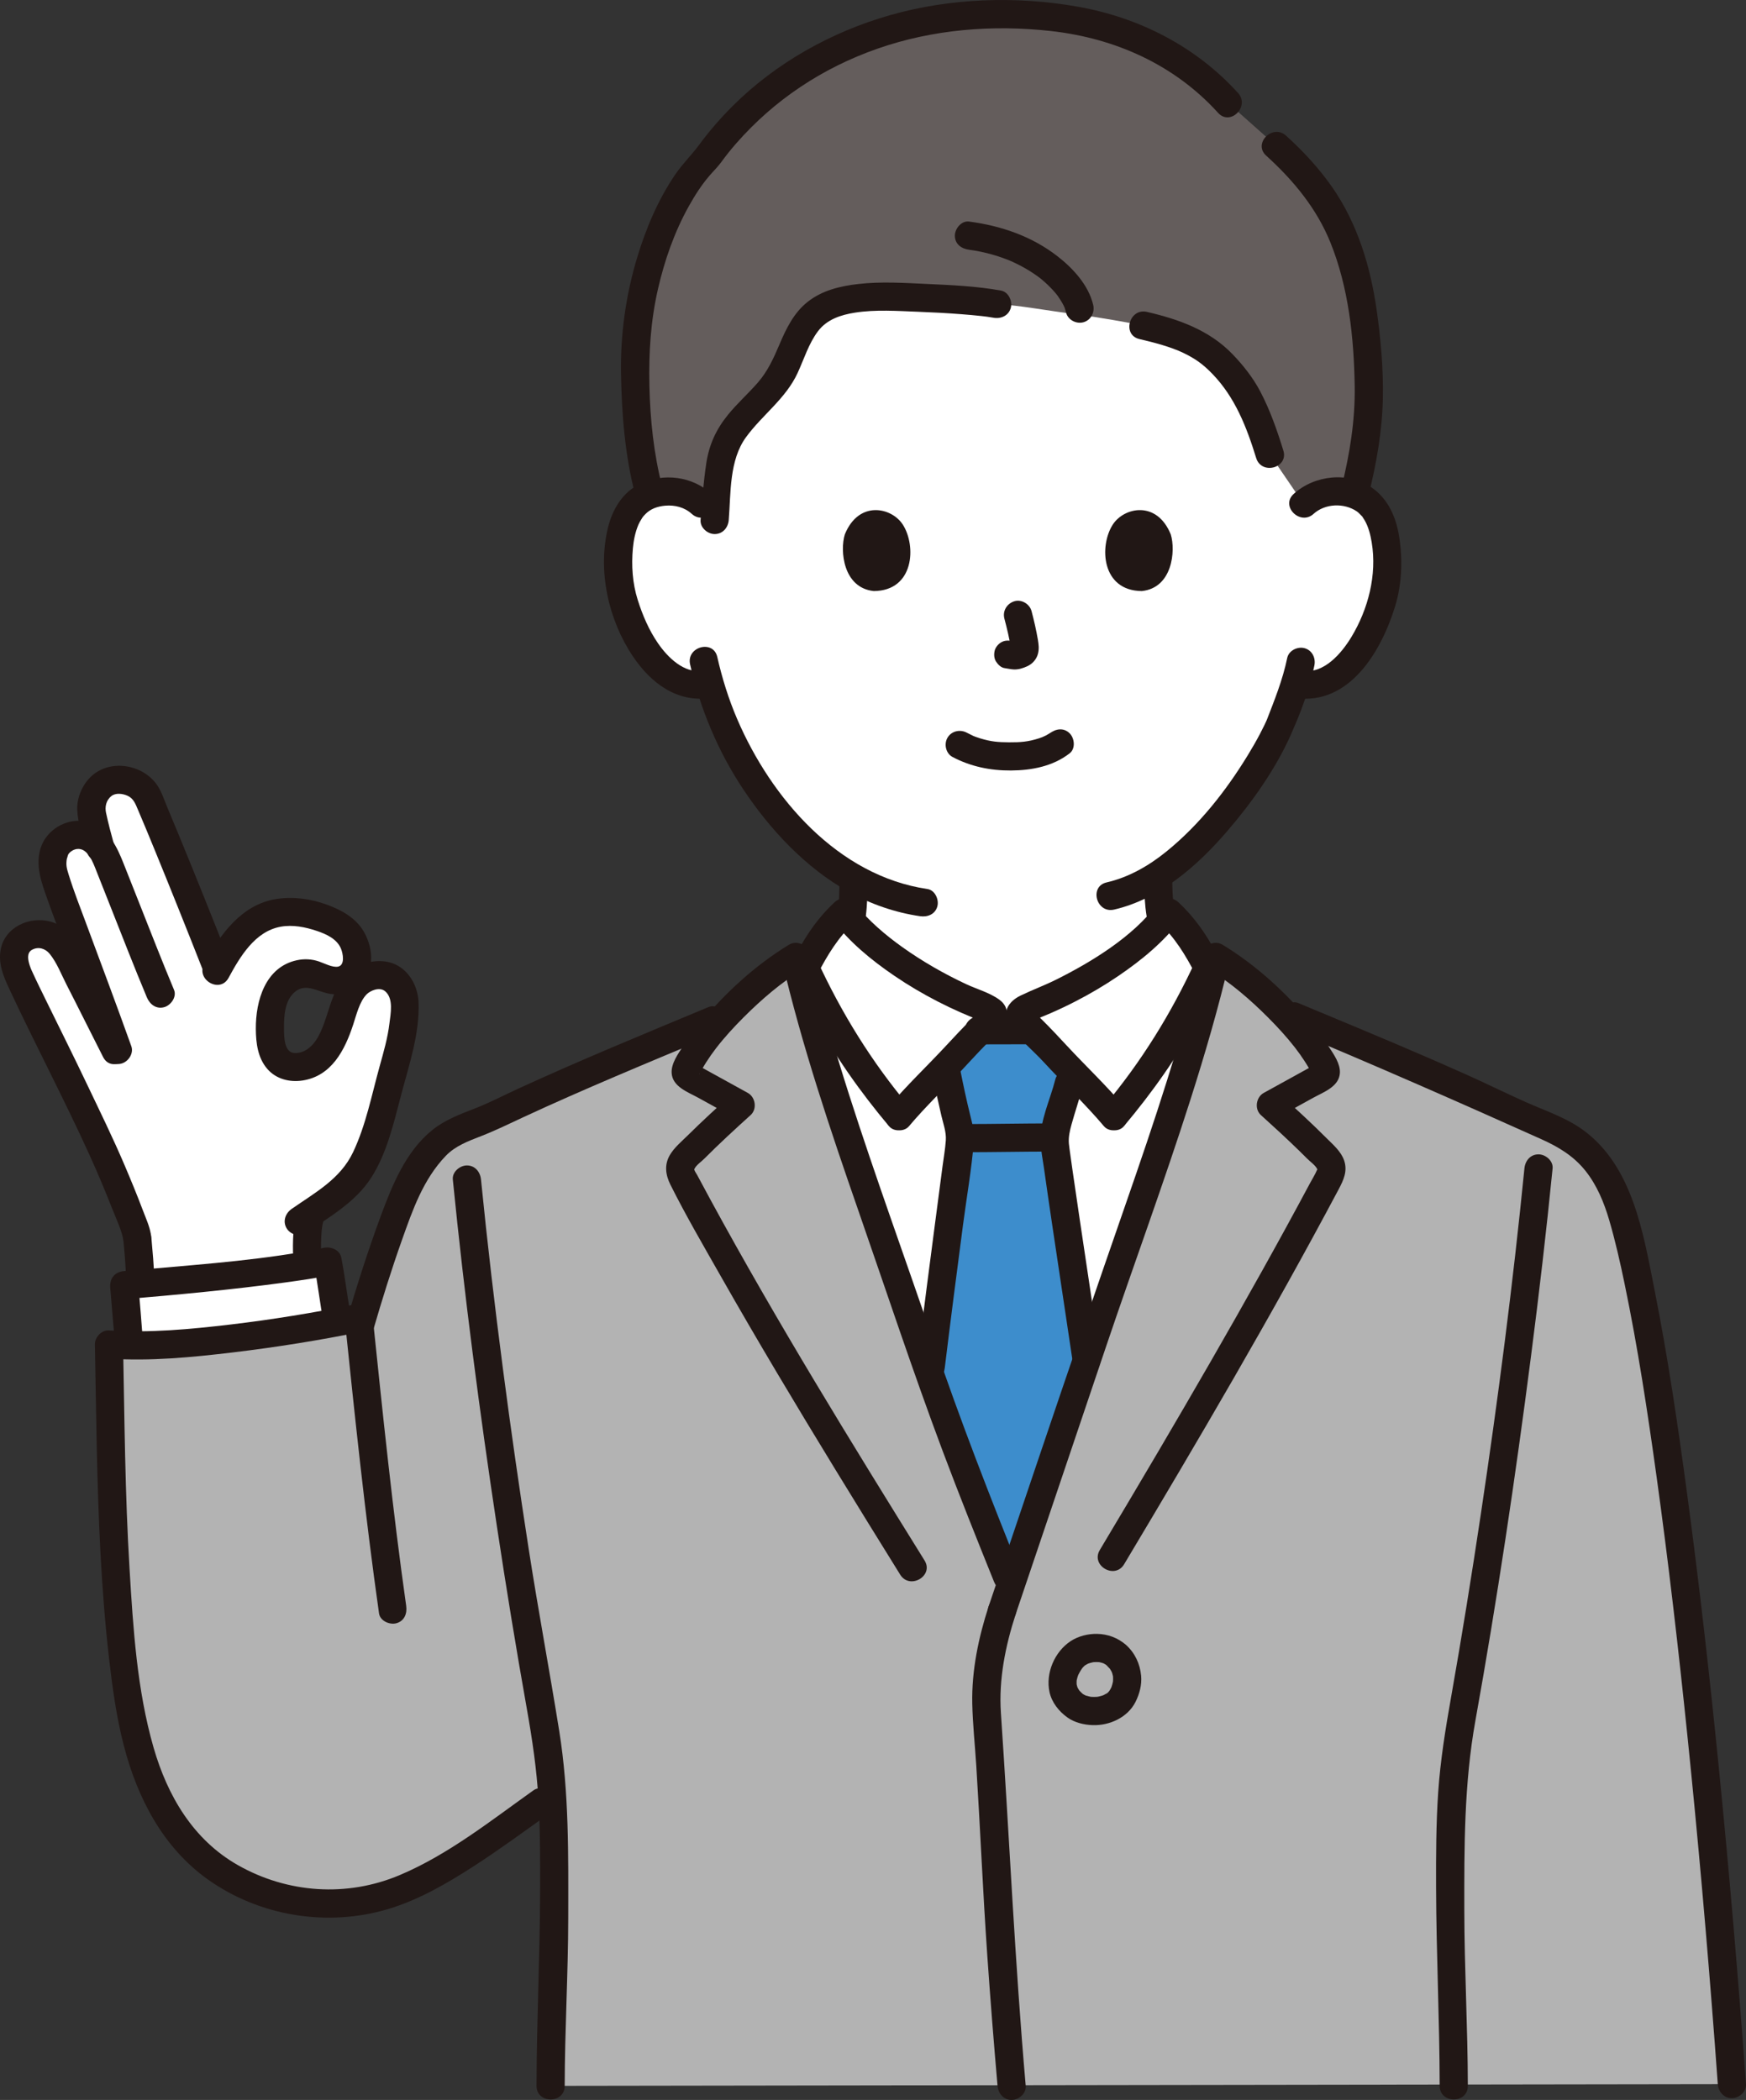
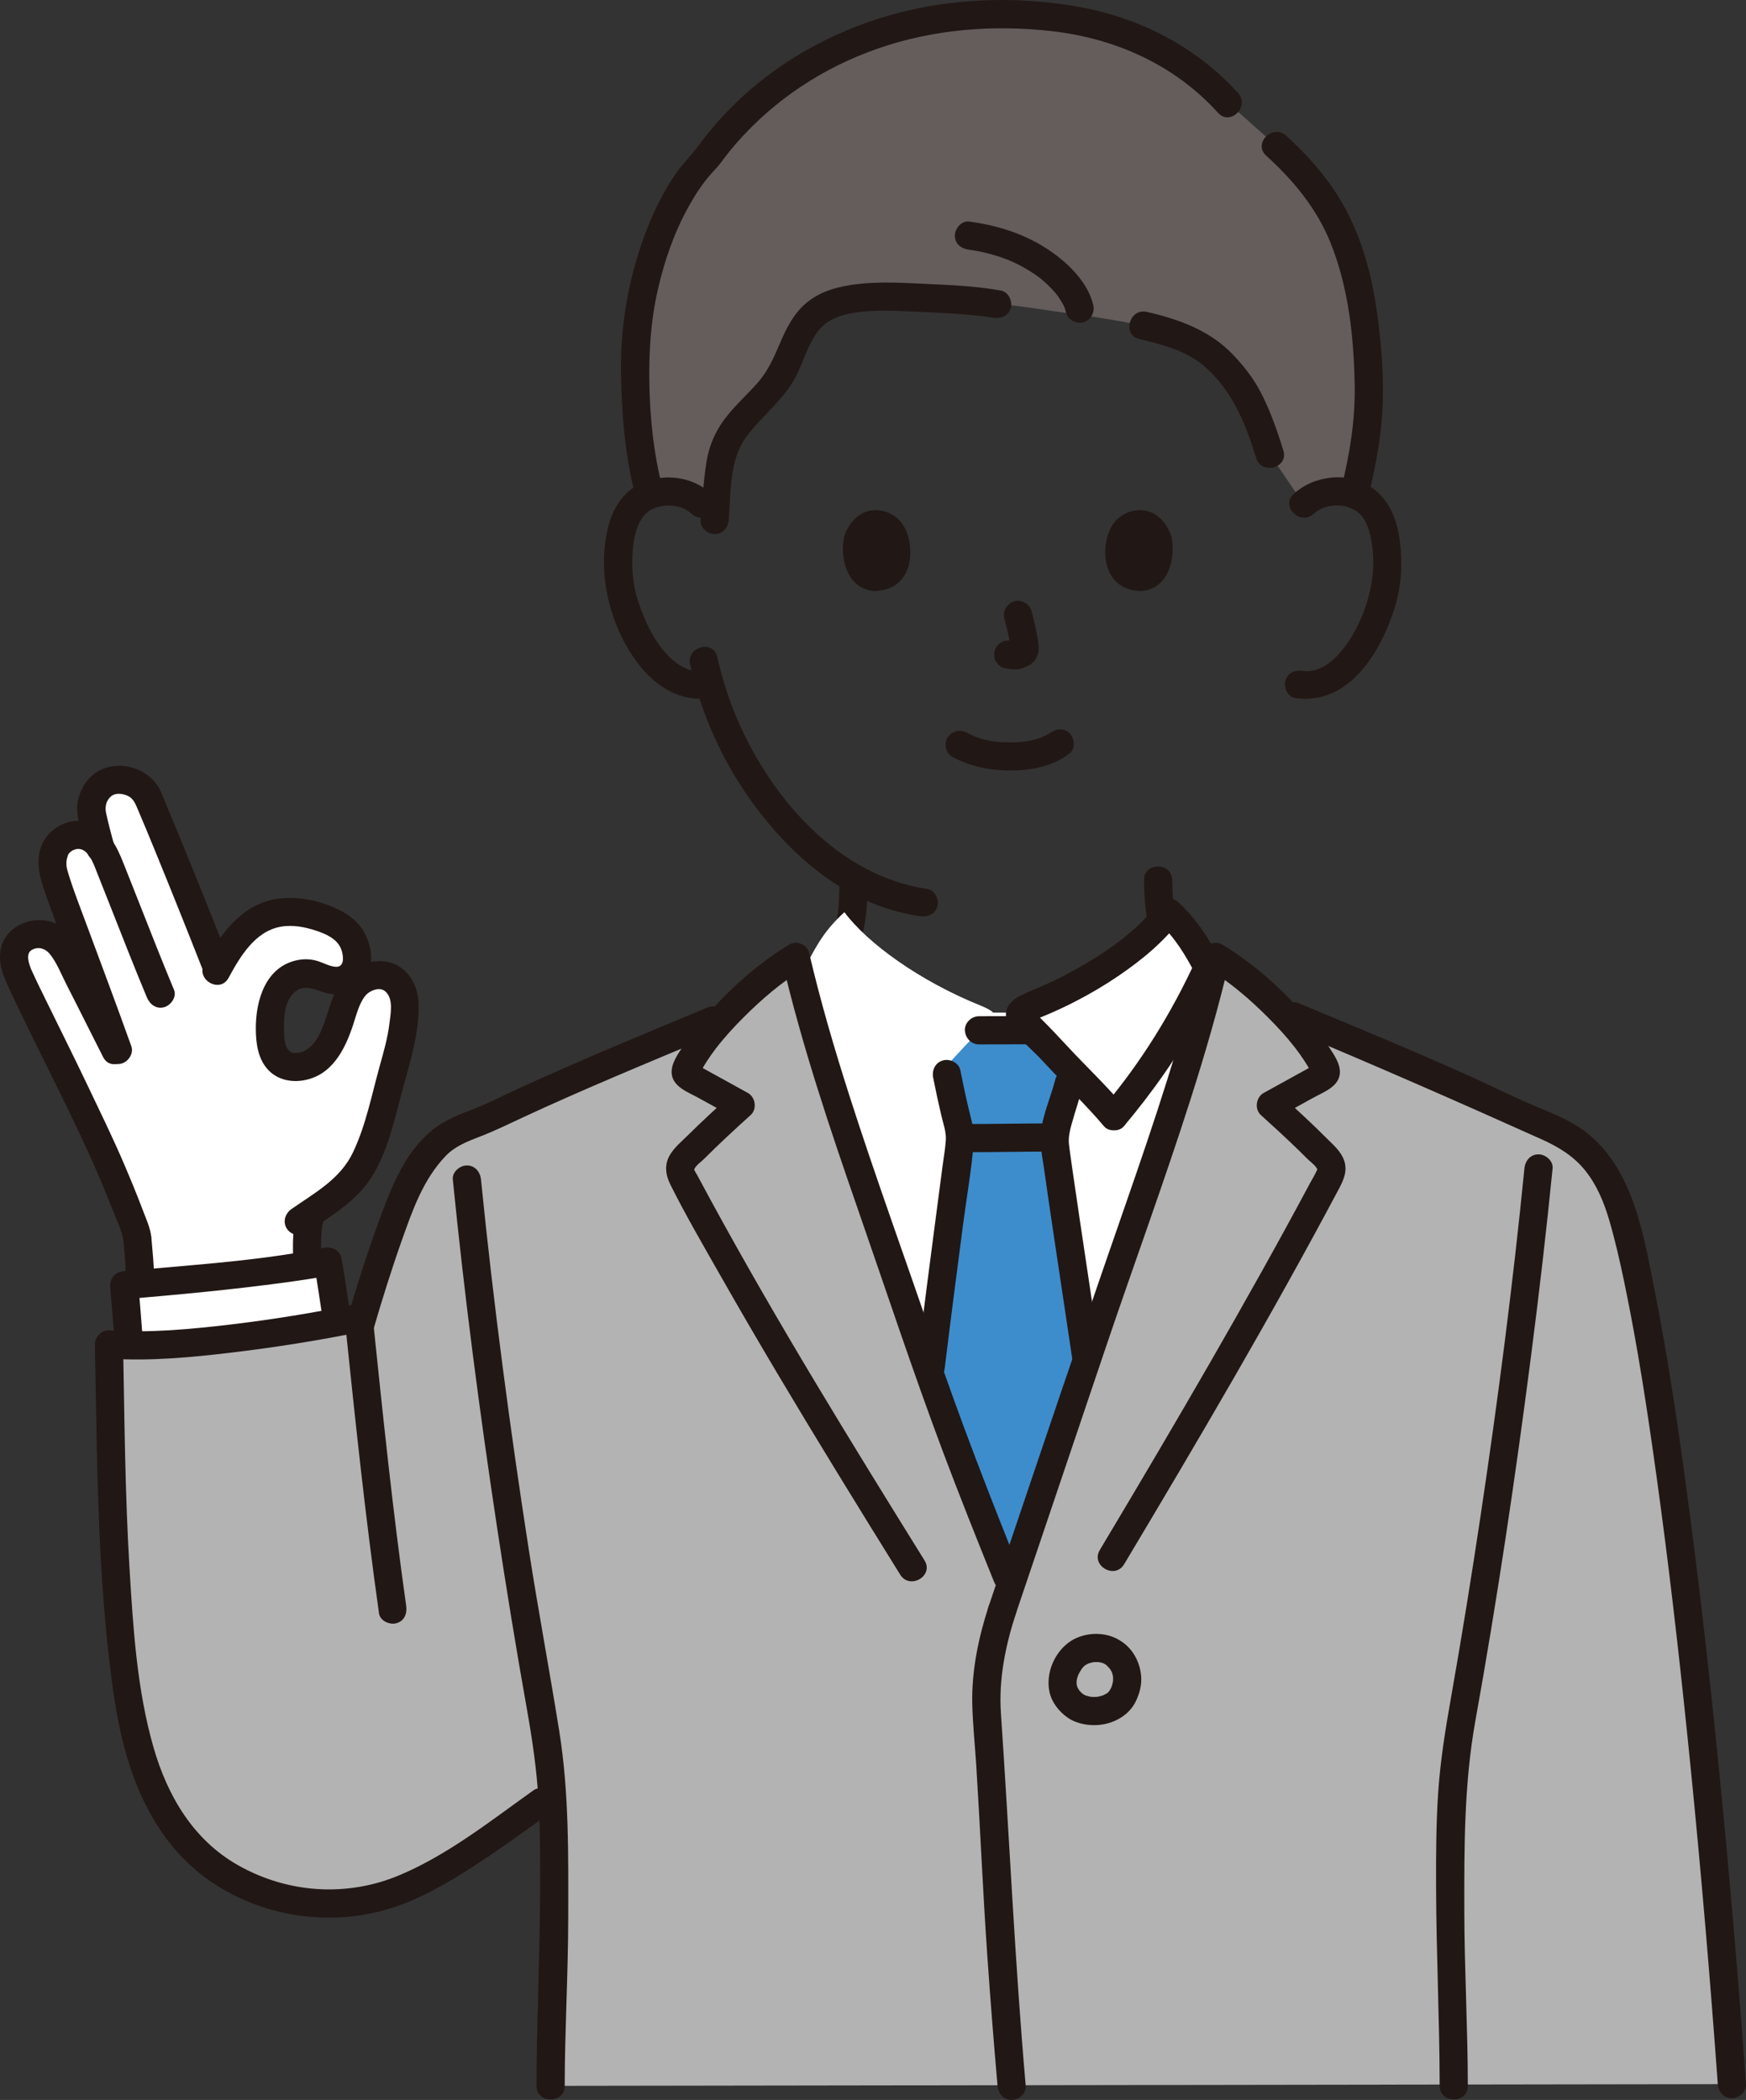
<svg xmlns="http://www.w3.org/2000/svg" id="b" width="297.451" height="357.764" viewBox="0 0 297.451 357.764">
  <rect x="0" y="0" width="297.451" height="357.764" fill="#333333" stroke="none" />
  <defs>
    <style>.e{fill:#3d8dcc;}.f{fill:#fff;}.g{fill:#211715;}.h{fill:#b3b3b3;}.i{fill:#645d5c;}</style>
  </defs>
  <g id="c">
    <g id="d">
-       <path class="f" d="M216.178,174.122c-.96-.42-14.9-8.46-17.48-14.85-1.189-2.946-1.39-6.653-1.405-10.22,10.952-7.167,19.385-21.801,21-26.185.592-1.232,1.56-3.771,2.344-6.362.417.07.653.11.653.11,2.471.417,5.056-.529,6.812-1.966,4.262-3.487,6.03-8.35,7.109-11.529,1.524-4.489,1.62-11.743-.65-15.68-.761-1.319-2.528-3.565-6.681-3.712-1.908-.067-4.139.53-5.794,2.121,0,0,1.411-12.341-4.782-24.298-5.819-11.235-18.352-22.13-45.076-22.13-59.333,0-52.68,46.428-52.68,46.428-1.655-1.591-3.886-2.188-5.794-2.121-4.153.146-5.92,2.393-6.681,3.712-2.27,3.937-2.174,11.192-.65,15.68,1.079,3.179,2.847,8.042,7.109,11.529,1.889,1.546,4.737,2.524,7.37,1.844,1.931,6.559,5.426,14.474,11.566,21.822,4.068,4.869,8.312,8.673,12.94,11.321.002,3.717-.15,7.65-1.408,10.755-2.59,6.39-14.34,13.31-15.3,13.73,0,0,6.664,42.656,45.108,42.656s42.372-42.656,42.372-42.656Z" />
      <path class="i" d="M226.22,35.164c-2.315-3.831-5.236-7.112-8.819-10.348l-8.188-7.278c-10.613-11.826-24.721-15.096-38.625-15.096-14.585,0-27.367,4.141-39.004,12.821-2.601,1.94-7.695,6.671-10.992,11.447-7.126,6.975-12.812,22.212-12.386,37.323.059,6.124.536,13.162,2.491,20.283.839-.324,1.847-.545,3.057-.588,1.908-.067,4.139.53,5.794,2.121,0,0,1.153.808,2.297,1.61.253-3.412.36-5.313,1.001-9.211,1.066-6.474,7.785-9.459,10.64-15.239,1.645-3.33,2.623-7.222,5.437-9.591,2.119-1.784,4.946-2.389,7.673-2.676,4.224-.445,18.511.192,23.289,1.075,4.042.227,7.96,1.035,13.725,1.768,3.127.398,8.927,1.421,11.145,1.866,8.723,2.005,12.065,4.183,16.447,10.119,1.679,2.275,3.466,6.426,5.12,11.829l5.765,8.45c1.655-1.591,3.886-2.188,5.794-2.121,1.108.039,2.047.228,2.841.508,1.899-7.559,2.71-13.244,2.416-20.203-.564-13.352-2.765-21.998-6.917-28.87Z" />
      <path class="f" d="M19.644,178.882c-2.643-5.187-5.088-10.187-7.782-15.326-.813-1.55-1.577-3.063-3.111-3.917-1.667-.928-4.361-.451-5.444.861-1.207,1.463-1.075,3.043-.486,4.847.625,1.917,8.82,17.898,11.766,24.551,3.523,6.682,8.608,19.395,8.817,21.133.139,1.627.413,3.964.456,6.702l.025.989c6.074-.529,19.895-1.798,28.549-3.204-.011-.117-.016-.184-.016-.184-.167-2-.222-6.333.436-8.181,0,0,.079-.221.21-.59,3.551-2.359,6.817-4.453,8.84-8.408,2.474-4.836,3.914-11.891,5.44-17.096,1.192-4.064,1.745-7.9,1.533-10.931-.079-1.13-.965-2.412-1.799-3.178-.678-.623-1.897-.89-2.813-.798-2.999.3-4.312,2.012-5.401,4.821-1.089,2.81-1.652,5.911-3.513,8.281s-5.732,3.575-7.858,1.44c-1.251-1.256-1.463-3.189-1.501-4.961-.052-2.412.122-4.941,1.366-7.009,1.244-2.068,3.845-3.493,6.12-2.686,1.321.469,2.426.872,3.82,1.024,2.143.233,3.849-2.211,3.54-4.344s-1.265-3.86-3.099-4.994c-2.521-1.559-6.307-2.565-9.25-2.333-2.591.204-4.762,1.172-6.625,3-2.068,2.029-3.462,4.186-4.82,6.672-3.799-9.696-9.58-24.019-11.93-29.386-.96-2.18-3.96-3.31-6.33-2.62-2.11.61-3.55,3.35-3.17,5.38.24,1.25.78,3.48,1.47,5.98-1.222-1.682-3.004-2.77-5.345-1.86-3.5,1.361-2.935,5.344-2.319,7.194,1.861,5.597,5.962,16.172,6.917,18.722l3.726,10.409h-.417Z" />
      <path class="g" d="M21.004,211.032c.192,2.233.418,4.458.456,6.702.021,1.255,1.089,2.459,2.4,2.4,1.282-.057,2.423-1.055,2.4-2.4-.038-2.243-.263-4.468-.456-6.702-.056-.647-.23-1.224-.703-1.697-.416-.416-1.099-.73-1.697-.703-.621.028-1.264.232-1.697.703-.409.446-.757,1.07-.703,1.697h0Z" />
      <path class="g" d="M50.539,206.516c-.259.75-.348,1.554-.445,2.337-.094.755-.141,1.515-.166,2.276-.045,1.4-.024,2.809.09,4.205.053.646.232,1.226.703,1.697.416.416,1.099.73,1.697.703,1.213-.054,2.509-1.06,2.4-2.4-.178-2.191-.194-4.452.096-6.634l-.086.638c.073-.523.167-1.046.34-1.547.411-1.188-.468-2.677-1.676-2.952-1.336-.304-2.513.404-2.952,1.676h0Z" />
      <path class="g" d="M19.396,143.778c-.483-1.763-.954-3.534-1.335-5.322-.204-.958-.015-2.094.92-2.834.733-.579,1.901-.425,2.73-.058,1.043.462,1.361,1.39,1.782,2.37.941,2.192,1.994,4.753,3.003,7.216,1.294,3.16,2.574,6.326,3.845,9.496,1.442,3.594,2.872,7.193,4.287,10.798.473,1.206,1.608,2.046,2.952,1.676,1.15-.316,2.152-1.739,1.676-2.952-2.912-7.423-5.878-14.827-8.915-22.2-.609-1.478-1.222-2.955-1.843-4.428-.537-1.273-.984-2.74-1.788-3.873-2.422-3.414-7.78-4.357-11.003-1.548-1.618,1.41-2.639,3.724-2.546,5.872.101,2.351.99,4.814,1.607,7.064.816,2.975,5.448,1.712,4.629-1.276h0Z" />
      <path class="g" d="M29.648,168.641c-2.066-4.936-4.004-9.926-5.974-14.901-.874-2.206-1.745-4.413-2.62-6.619-1.1-2.773-2.421-5.63-5.368-6.827-3.607-1.466-7.885.791-8.859,4.519-.751,2.871.263,5.609,1.21,8.284,1.903,5.373,4.017,10.665,5.983,16.015,1.271,3.459,2.484,6.94,3.726,10.409.437,1.22,1.635,2.038,2.952,1.676,1.179-.324,2.115-1.726,1.676-2.952-2.522-7.045-5.145-14.04-7.752-21.054-1.005-2.704-2.068-5.41-2.92-8.168-.34-1.101-.499-1.621-.304-2.79-.051.308.141-.435.174-.526.031-.084.06-.158.132-.254.278-.367.82-.736,1.411-.809,1.853-.23,2.754,2.35,3.31,3.753.803,2.023,1.602,4.048,2.403,6.072,2.041,5.157,4.049,10.331,6.191,15.448.5,1.195,1.588,2.051,2.952,1.676,1.127-.31,2.18-1.749,1.676-2.952h0Z" />
      <path class="g" d="M21.716,177.671c-2.019-3.966-3.991-7.955-6.018-11.917-1.626-3.178-3.224-7.677-7.058-8.732-3.596-.99-7.833.912-8.532,4.795-.426,2.368.473,4.514,1.447,6.602,4.408,9.454,9.297,18.684,13.617,28.179,1.391,3.057,2.699,6.152,3.924,9.28.716,1.828,1.712,3.828,1.993,5.792.184,1.284,1.816,1.988,2.952,1.676,1.38-.379,1.86-1.664,1.676-2.952-.205-1.433-.88-2.874-1.387-4.217-.982-2.601-2.043-5.171-3.134-7.728-1.984-4.653-4.216-9.191-6.39-13.757-2.246-4.716-4.583-9.388-6.88-14.078-.848-1.731-1.705-3.459-2.503-5.214-.108-.239-.209-.481-.319-.719.305.662.067.145-.031-.162-.29-.905-.588-2.174.383-2.703,1.09-.594,2.272-.217,3.014.697,1.221,1.503,1.986,3.528,2.864,5.24,2.104,4.101,4.144,8.234,6.235,12.342,1.402,2.754,5.544.327,4.145-2.423h0Z" />
      <path class="g" d="M52.103,210.11c4.042-2.822,8.456-5.259,11.175-9.527,2.681-4.207,3.843-9.441,5.103-14.206,1.345-5.087,3.094-10.202,2.93-15.534-.077-2.484-1.313-5.06-3.546-6.327-2.147-1.218-5.03-.91-7.122.275-4.306,2.441-4.294,8-6.469,11.893-.826,1.478-2.281,2.854-4.063,2.713-1.686-.134-1.716-2.642-1.728-4.091-.018-2.136.089-4.846,1.874-6.333,1.877-1.564,3.881.012,5.946.344,2.675.429,5.138-.644,6.356-3.162,1.105-2.284.75-4.853-.379-7.064-1.328-2.601-3.9-4.024-6.546-4.986-2.72-.989-5.684-1.386-8.551-.945-5.933.913-9.621,6.1-12.294,11.019-1.476,2.715,2.667,5.14,4.145,2.423,1.961-3.608,4.484-7.917,8.869-8.718,2.062-.376,4.222.054,6.179.717,1.597.541,3.387,1.338,4.092,2.983.368.857.725,2.834-.461,3.094-.95.208-2.406-.582-3.283-.877-1.232-.414-2.483-.481-3.755-.207-5.379,1.156-7.03,6.912-6.992,11.713.019,2.404.326,4.921,1.958,6.806,1.495,1.726,3.79,2.306,5.987,1.973,4.981-.756,7.229-5.211,8.645-9.539.552-1.687,1.076-3.893,2.271-5.128.646-.668,2.241-1.346,3.186-.526,1.45,1.258.913,3.807.713,5.472-.299,2.492-1,4.894-1.67,7.304-1.356,4.878-2.337,10.019-4.519,14.618s-6.467,6.88-10.474,9.678c-1.061.741-1.553,2.101-.861,3.284.614,1.051,2.216,1.607,3.284.861h0Z" />
      <path class="g" d="M194.898,149.942c.074,4.05.302,8.588,2.553,12.102,1.593,2.487,3.808,4.557,6.077,6.416,2.332,1.91,4.791,3.667,7.327,5.294,1.323.849,2.676,1.787,4.111,2.44,1.179.537,2.583.337,3.284-.861.603-1.031.324-2.744-.861-3.284-1.294-.589-2.515-1.427-3.711-2.185-2.162-1.371-4.339-2.858-6.292-4.423-1.146-.918-2.26-1.879-3.306-2.91-.829-.817-1.734-1.815-2.219-2.514-.347-.5-.66-1.022-.922-1.572.262.549-.189-.52-.203-.564-.176-.52-.319-1.051-.442-1.586-.477-2.082-.556-4.226-.595-6.354-.056-3.085-4.856-3.095-4.8,0h0Z" />
      <path class="g" d="M129.91,176.195c1.391-.635,2.696-1.571,3.958-2.421,2.364-1.591,4.662-3.319,6.77-5.239,2.025-1.844,4.051-3.98,5.235-6.48,1.767-3.729,1.916-8.028,1.935-12.083.015-3.089-4.785-3.093-4.8,0-.009,1.915-.031,3.853-.29,5.754-.205,1.508-.689,3.362-1.217,4.36-1.125,2.126-2.869,3.835-4.721,5.471-1.81,1.598-3.731,3.013-5.752,4.35-1.134.75-2.3,1.575-3.542,2.142-1.179.539-1.468,2.245-.861,3.284.708,1.211,2.1,1.402,3.284.861h0Z" />
      <path class="h" d="M75.964,318.059c-2.956,1.751-5.898,3.266-8.603,4.246-8.813,3.194-19.047,2.942-28.853-2.945-11.455-6.877-15.334-19.88-17.076-33.126-2.507-19.066-2.508-38.762-2.865-57.175,11.433.801,30.995-2.12,43.153-4.644,1.727-5.867,3.692-12.043,6.491-19.348,1.45-3.78,3.27-6.89,6.04-9.85,2.59-2.78,6.61-3.56,10.03-5.22,11.13-5.37,25.67-11.36,37.08-16.12,0,0,.896-.374,2.415-1.008,3.745-3.947,8.167-7.621,11.773-9.801,4.982,21.36,13.834,44.417,20.852,65.197,5.329,15.783,9.482,26.261,15.761,41.831,4.709-13.943,9.417-27.887,14.126-41.831,7.017-20.78,15.869-43.837,20.852-65.197,3.429,2.073,7.596,5.498,11.217,9.224l2.175.907c11.408,4.759,25.941,10.746,37.072,16.123,3.424,1.654,8.344,3.223,11.314,5.598,2.963,2.37,5.63,5.926,7.407,11.852,6.181,20.605,13.833,80.741,18.722,148.296l-201.244.297c.01-11.29.6-18.64.6-28.59,0-7.379.126-14.152-.328-21.093l-1.965,1.397c-4.237,3.011-10.219,7.472-16.145,10.982Z" />
      <path class="f" d="M22.035,228.984c-.392-3.271-.76-9.047-.915-10.026,2.765-.235,25.303-2.101,34.71-4.058.408,2.063,1.085,7.046,1.592,9.757" />
      <path class="g" d="M63.576,226.624c1.504-5.175,3.109-10.318,4.912-15.397,1.818-5.121,3.618-10.314,7.461-14.313,1.62-1.686,3.829-2.509,5.966-3.338,2.458-.954,4.811-2.109,7.199-3.221,5.166-2.404,10.39-4.685,15.63-6.923,5.737-2.451,11.499-4.839,17.257-7.241,1.195-.499,2.051-1.589,1.676-2.952-.31-1.128-1.748-2.178-2.952-1.676-10.889,4.542-21.81,9.025-32.531,13.953-2.393,1.1-4.741,2.333-7.194,3.292-2.572,1.005-5.16,1.951-7.336,3.7-4.506,3.624-6.841,9.372-8.782,14.625-2.215,5.994-4.149,12.081-5.933,18.217-.864,2.972,3.767,4.241,4.629,1.276h0Z" />
      <path class="f" d="M173.982,172.309c-.099.077-.169.147-.201.207h-4.637c-.152-.283-1.161-.802-2.054-1.161-10.565-4.25-19.38-10.731-23.24-15.921-3.808,3.501-5.018,6.209-7.495,10.953,5.086,20.413,13.392,42.17,20.047,61.879,5.33,15.783,9.482,26.262,15.761,41.831,4.709-13.944,9.417-27.887,14.126-41.831,6.688-19.806,15.043-41.681,20.123-62.182-2.372-4.557-3.61-7.224-7.337-10.649-3.861,5.19-12.675,11.671-23.24,15.921-.704.283-1.481.667-1.852.955Z" />
      <path class="f" d="M189.769,190.178c7.111-8.444,11.556-15.667,16-25.333-1.985-3.828-3.319-6.308-6.695-9.412-3.861,5.19-12.675,11.671-23.24,15.921-.893.359-1.902.879-2.054,1.161-.253.471.239.885.471,1.255.363.581,2.148,2.074,5.185,5.407,3.446,3.782,7.481,7.593,10.333,11Z" />
      <path class="f" d="M153.154,190.178c-7.111-8.444-11.556-15.667-16-25.333,1.985-3.828,3.319-6.308,6.695-9.412,3.861,5.19,12.675,11.671,23.24,15.921.893.359,1.902.879,2.054,1.161.253.471-.239.885-.471,1.255-.363.581-2.148,2.074-5.185,5.407-3.446,3.782-7.481,7.593-10.333,11Z" />
      <path class="e" d="M174.411,175.511c-2.608.009-4.777.014-7.413.016-.864.856-2.041,2.038-3.51,3.652-.787.864-1.605,1.729-2.432,2.591.582,3.019.99,4.927,1.632,7.674.104.483.224.949.345,1.432.259,1.035.518,2.105.518,3.175,0,.616-3.02,22.656-5.133,40.092,4.423,12.7,8.279,22.397,13.746,35.954,4.319-12.789,8.638-25.579,12.957-38.369-2.658-17.775-5.471-36.349-5.454-37.332.035-1.915.638-3.796,1.242-5.625.744-2.285,1.201-4.284,1.688-6.248-1.074-1.11-2.142-2.228-3.159-3.344-1.482-1.626-2.665-2.814-3.531-3.672-.517.002-1.013.003-1.494.005Z" />
      <path class="g" d="M164.283,196.303c4.969-.002,9.938-.11,14.908-.112,1.255,0,2.458-1.104,2.4-2.4s-1.055-2.401-2.4-2.4c-4.969.002-9.938.11-14.908.112-1.255,0-2.458,1.104-2.4,2.4s1.055,2.401,2.4,2.4h0Z" />
      <path class="g" d="M158.975,183.611c.429,2.165.895,4.321,1.398,6.47.316,1.353.854,2.779.759,4.184-.101,1.483-.371,2.972-.563,4.444-.886,6.783-1.786,13.564-2.659,20.349-.601,4.668-1.191,9.337-1.762,14.009-.157,1.289,1.216,2.4,2.4,2.4,1.428,0,2.242-1.107,2.4-2.4.991-8.115,2.041-16.223,3.104-24.329.624-4.764,1.471-9.554,1.866-14.344.122-1.475-.279-2.975-.631-4.396-.629-2.538-1.174-5.098-1.683-7.663-.252-1.272-1.768-2.002-2.952-1.676-1.327.365-1.929,1.677-1.676,2.952h0Z" />
      <path class="g" d="M175.621,173.112c-2.947.005-5.894.013-8.841.019-1.255.002-2.458,1.102-2.4,2.4s1.055,2.402,2.4,2.4c2.947-.005,5.894-.013,8.841-.019,1.255-.002,2.458-1.102,2.4-2.4s-1.055-2.402-2.4-2.4h0Z" />
      <path class="g" d="M187.431,231.077c-1.159-7.749-2.326-15.497-3.476-23.248-.427-2.881-.853-5.762-1.267-8.645-.147-1.027-.292-2.055-.433-3.083-.025-.185.056.441-.007-.052-.019-.149-.039-.297-.058-.445-.033-.261-.072-.523-.094-.785-.092-1.116.162-2.205.459-3.278.583-2.108,1.303-4.167,1.838-6.29.755-2.996-3.873-4.275-4.629-1.276-.852,3.385-2.635,6.99-2.497,10.536.058,1.481.37,2.979.577,4.443.901,6.405,1.873,12.801,2.83,19.198.709,4.734,1.419,9.468,2.127,14.202.192,1.283,1.81,1.99,2.952,1.676,1.374-.377,1.869-1.665,1.676-2.952h0Z" />
      <path class="g" d="M168.418,273.696c-1.72,5.277-2.897,10.933-2.782,16.503.073,3.536.459,7.083.683,10.612.682,10.781,1.126,21.572,1.877,32.349.516,7.406,1.097,14.808,1.747,22.204.114,1.291,1.022,2.4,2.4,2.4,1.21,0,2.514-1.101,2.4-2.4-1.86-21.155-2.784-42.353-4.229-63.534-.39-5.72.767-11.439,2.534-16.858.96-2.944-3.674-4.205-4.629-1.276h0Z" />
      <path class="g" d="M204.825,162.429c-3.405,14.528-8.185,28.695-13.077,42.778-4.984,14.347-9.9,28.714-14.759,43.104-2.857,8.462-5.715,16.924-8.572,25.385-.99,2.933,3.644,4.192,4.629,1.276,5.133-15.2,10.264-30.4,15.398-45.599,4.73-14.005,9.848-27.879,14.34-41.964,2.494-7.821,4.797-15.708,6.67-23.703.704-3.005-3.923-4.287-4.629-1.276h0Z" />
      <path class="g" d="M205.928,165.14c3.704,2.264,7.029,5.131,10.089,8.196,1.617,1.62,3.175,3.315,4.583,5.122.587.753,1.141,1.536,1.66,2.337.262.404.515.813.755,1.23.102.177.202.355.298.535.071.131.14.263.207.396.112.23.095.172-.053-.173l.328-1.211c.17-.169.133-.17-.111-.003-.215.119-.431.237-.646.356-.287.158-.574.317-.861.475-.789.435-1.579.871-2.368,1.306-1.507.831-3.014,1.662-4.52,2.493-1.306.721-1.619,2.743-.486,3.769,2.22,2.01,4.43,4.033,6.573,6.125.452.441.9.885,1.345,1.332.434.436,1.383,1.131,1.642,1.687.092.197.118-.057-.031.291-.321.75-.785,1.478-1.169,2.198-2.69,5.037-5.435,10.046-8.217,15.033-5.741,10.293-11.642,20.497-17.619,30.655-3.301,5.609-6.626,11.202-9.965,16.788-1.589,2.658,2.56,5.074,4.145,2.423,12.585-21.054,25.033-42.213,36.547-63.876.832-1.565,1.542-3.1.944-4.889-.528-1.579-1.908-2.728-3.05-3.871-2.507-2.511-5.122-4.909-7.751-7.29l-.486,3.769c2.009-1.108,4.018-2.216,6.027-3.324,1.75-.965,4.407-1.885,4.528-4.237.081-1.571-1.04-3.14-1.863-4.41-.908-1.402-1.928-2.734-2.986-4.025-4.215-5.147-9.382-9.877-15.069-13.352-2.643-1.615-5.057,2.534-2.423,4.145h0Z" />
      <path class="g" d="M133.235,163.705c3.405,14.528,8.185,28.695,13.077,42.778,4.723,13.597,9.24,27.283,14.296,40.76,2.798,7.458,5.759,14.852,8.736,22.24.484,1.201,1.6,2.048,2.952,1.676,1.14-.313,2.164-1.743,1.676-2.952-5.282-13.11-10.403-26.268-14.944-39.656-4.75-14.002-9.846-27.89-14.352-41.974-2.549-7.967-4.903-16.001-6.812-24.147-.705-3.006-5.334-1.734-4.629,1.276h0Z" />
      <path class="g" d="M134.338,160.995c-5.687,3.476-10.854,8.206-15.069,13.352-1.023,1.249-2.01,2.536-2.896,3.887-.853,1.3-2.032,2.937-1.952,4.549.117,2.36,2.775,3.269,4.528,4.237,2.009,1.108,4.018,2.216,6.027,3.324l-.486-3.769c-2.454,2.222-4.896,4.459-7.249,6.789-1.074,1.064-2.382,2.132-3.145,3.454-.95,1.647-.701,3.381.113,5.009,2.655,5.313,5.675,10.477,8.607,15.64,6.281,11.061,12.821,21.975,19.453,32.828,3.673,6.01,7.377,12,11.093,17.983,1.626,2.619,5.781.212,4.145-2.423-12.59-20.273-25.138-40.611-36.539-61.584-.746-1.372-1.486-2.747-2.219-4.125-.132-.248-.426-.617-.472-.898-.05-.308-.101.186.047-.136.278-.602,1.179-1.221,1.642-1.687,2.557-2.572,5.231-5.024,7.918-7.457,1.134-1.026.821-3.049-.486-3.769-1.507-.831-3.014-1.662-4.52-2.493-.718-.396-1.435-.792-2.153-1.187-.359-.198-.718-.396-1.076-.594-.179-.098-.955-.723-.757-.353l.328,1.211c.016.382-.148.322.084-.09.099-.177.193-.357.293-.533.235-.416.483-.824.741-1.226.512-.799,1.058-1.581,1.637-2.333,1.433-1.862,3.036-3.603,4.696-5.265,3.061-3.065,6.386-5.933,10.089-8.196,2.632-1.609.223-5.762-2.423-4.145h0Z" />
      <path class="g" d="M191.466,191.875c4.884-5.818,9.27-12,12.858-18.703.876-1.637,1.71-3.296,2.512-4.971.415-.867.992-1.789,1.248-2.718.327-1.191-.451-2.264-.983-3.268-1.682-3.172-3.691-6.023-6.329-8.479-1.234-1.149-2.827-.763-3.769.486-4.025,5.337-10.918,9.605-17.06,12.667-1.995.995-4.088,1.762-6.09,2.731-2.092,1.012-3.315,2.981-1.835,5.135,1.56,2.271,3.865,4.101,5.723,6.121,3.404,3.701,7.088,7.155,10.333,11,.837.991,2.532.862,3.394,0,.982-.982.839-2.401,0-3.394-3.052-3.615-6.506-6.865-9.72-10.332-1.382-1.491-2.765-2.972-4.209-4.403-.389-.386-.773-.778-1.162-1.163-.156-.154-.503-.66-.008.043-.059-.084-.38-.633-.343-.472v1.276l.07-.276-.617,1.059c-.244.286.251-.17.433-.267.183-.098.373-.191.562-.277.808-.365,1.642-.676,2.455-1.031,1.428-.622,2.836-1.289,4.221-2.001,2.545-1.307,5.017-2.762,7.382-4.372,3.965-2.698,7.716-5.776,10.616-9.621l-3.769.486c2.782,2.591,4.582,5.578,6.32,8.926v-2.423c-4.143,8.98-9.262,17.268-15.625,24.848-.833.992-.973,2.421,0,3.394.856.856,2.557.997,3.394,0Z" />
-       <path class="g" d="M154.851,188.481c-6.363-7.58-11.482-15.868-15.625-24.848v2.423c1.738-3.348,3.538-6.335,6.32-8.926l-3.769-.486c2.9,3.845,6.651,6.923,10.616,9.621,2.366,1.61,4.837,3.064,7.382,4.372,1.318.678,2.657,1.315,4.015,1.911.812.357,1.638.681,2.451,1.035.263.115.518.227.773.363.163.087.722.606.433.267l-.617-1.059.07.276v-1.276c.037-.161-.284.388-.343.472.495-.703.147-.197-.008-.043-.39.385-.773.777-1.162,1.163-1.444,1.431-2.827,2.913-4.209,4.403-3.214,3.467-6.668,6.717-9.72,10.332-.836.99-.971,2.423,0,3.394.858.858,2.554.995,3.394,0,2.855-3.382,6.065-6.443,9.096-9.665,1.405-1.494,2.778-3.015,4.227-4.468.701-.703,1.459-1.372,2.096-2.136,1.372-1.643,1.985-3.83-.03-5.298-1.651-1.202-3.817-1.783-5.661-2.647-3.803-1.783-7.468-3.885-10.889-6.324-2.79-1.99-5.871-4.6-7.768-7.115-.942-1.249-2.536-1.635-3.769-.486-2.637,2.456-4.645,5.307-6.329,8.479-.486.916-1.172,1.87-1.026,2.949.131.969.778,1.962,1.199,2.845.83,1.74,1.694,3.463,2.603,5.163,3.588,6.704,7.974,12.885,12.858,18.703.834.993,2.534.86,3.394,0,.984-.984.836-2.398,0-3.394Z" />
      <path class="g" d="M250.063,355.364c-.016-9.939-.585-19.866-.601-29.806-.017-10.872-.045-21.656,1.886-32.394,3.709-20.63,6.807-41.373,9.483-62.161,1.369-10.629,2.615-21.274,3.672-31.939.128-1.292-1.195-2.4-2.4-2.4-1.404,0-2.272,1.105-2.4,2.4-1.953,19.714-4.505,39.372-7.436,58.963-1.554,10.385-3.225,20.753-5.053,31.093-.955,5.399-1.832,10.774-2.203,16.251-.364,5.367-.373,10.749-.359,16.126.031,11.294.594,22.575.612,33.867.005,3.088,4.805,3.094,4.8,0h0Z" />
      <path class="g" d="M77.143,200.954c1.967,19.78,4.549,39.503,7.521,59.156,1.565,10.351,3.251,20.684,5.085,30.99.925,5.201,1.693,10.368,1.993,15.648.297,5.226.286,10.463.27,15.696-.034,10.978-.591,21.943-.609,32.92-.005,3.089,4.795,3.093,4.8,0,.016-9.534.59-19.056.6-28.59.012-10.665.162-21.322-1.535-31.888-1.661-10.346-3.594-20.646-5.202-31.003-1.585-10.211-3.053-20.44-4.388-30.686-1.399-10.729-2.664-21.476-3.735-32.243-.128-1.29-1.011-2.4-2.4-2.4-1.198,0-2.529,1.102-2.4,2.4h0Z" />
      <path class="g" d="M219.894,175.512c14.333,5.979,28.532,12.209,42.694,18.573,2.916,1.31,5.492,2.859,7.508,5.382,1.962,2.454,3.174,5.414,4.051,8.402,1.049,3.574,1.867,7.216,2.624,10.861,2.26,10.876,3.922,21.878,5.45,32.877,2.039,14.683,3.731,29.415,5.253,44.16,1.799,17.434,3.336,34.896,4.659,52.372.175,2.309.345,4.618.513,6.927.094,1.293,1.036,2.4,2.4,2.4,1.226,0,2.494-1.1,2.4-2.4-1.305-18.008-2.833-36-4.63-53.965-1.559-15.576-3.315-31.133-5.403-46.647-1.559-11.583-3.257-23.165-5.532-34.632-1.917-9.661-3.69-21.1-12.17-27.295-2.983-2.179-6.59-3.328-9.928-4.83-3.464-1.559-6.874-3.238-10.344-4.788-7.627-3.407-15.334-6.634-23.044-9.848-1.742-.726-3.484-1.452-5.226-2.178-1.197-.499-2.64.539-2.952,1.676-.38,1.382.475,2.451,1.676,2.952h0Z" />
      <path class="g" d="M188.424,283.621c.267.24.482.531.742.773-.244-.321-.294-.383-.15-.185.046.067.091.134.135.203.074.117.143.236.208.359.101.192.208.609-.024-.107.045.14.105.276.149.417.084.273.142.552.183.834l-.086-.638c.063.505.06,1.008-.004,1.513l.086-.638c-.04.283-.096.563-.173.838-.033.117-.069.233-.108.348-.038.112-.232.587-.035.122.194-.46.002-.017-.053.092-.053.105-.109.208-.169.309-.056.094-.117.185-.176.277-.248.383.42-.482.141-.179-.099.108-.501.65-.644.626.016.003.556-.389.188-.156-.06.038-.117.078-.177.116-.135.084-.274.162-.416.234-.063.032-.128.061-.192.092-.338.167.497-.184.228-.097-.136.044-.269.097-.406.139-.327.1-.661.169-1,.219l.638-.086c-.605.079-1.21.082-1.816.006l.638.086c-.487-.069-.931-.209-1.397-.358.723.232.394.172.208.081-.117-.058-.233-.12-.345-.187-.083-.05-.162-.105-.244-.157-.33-.212.513.441.129.097-.22-.198-.425-.403-.624-.622-.282-.311.343.508-.006-.014-.067-.1-.13-.202-.189-.307-.058-.102-.107-.208-.161-.311-.188-.362.22.622.034.046-.079-.245-.132-.496-.171-.751l.086.638c-.055-.433-.052-.863,0-1.296l-.086.638c.044-.307.108-.608.198-.905.043-.141.093-.278.142-.417.162-.456-.243.497-.024.063.143-.283.29-.562.46-.829.08-.126.164-.249.251-.37.04-.056.081-.135.133-.18-.073.063-.394.477-.132.181.09-.102.178-.204.275-.299.084-.082.464-.391.103-.113-.364.28.041-.019.139-.081.135-.085.274-.163.416-.234.025-.012.173-.104.194-.093.003.001-.592.227-.273.116.139-.048.275-.1.416-.142.322-.097.65-.163.983-.208l-.638.086c.527-.062,1.051-.063,1.577.004l-.638-.086c.223.033.444.074.662.132.09.024.18.051.269.08.096.031.501.195.08.015-.403-.172-.073-.029.019.017.1.05.198.104.294.161.096.058.188.122.282.183.337.221-.46-.377-.132-.095.49.421,1.033.703,1.697.703.589,0,1.292-.261,1.697-.703.824-.898,1.017-2.521,0-3.394-1.392-1.195-3.066-1.827-4.905-1.866-1.537-.032-3.22.384-4.511,1.236-2.739,1.807-4.294,5.441-3.607,8.656.382,1.788,1.598,3.309,3.058,4.353,1.219.871,2.797,1.247,4.275,1.302,2.878.106,5.969-1.288,7.31-3.932.691-1.363,1.114-2.955.967-4.491-.195-2.038-1.051-3.874-2.586-5.257-.933-.84-2.486-.989-3.394,0-.842.917-.996,2.497,0,3.394Z" />
      <path class="f" d="M22.593,218.833c-.681.058-1.185.101-1.473.125.155.979.523,6.755.915,10.026,0,0,.006.073.014.206,10.223.102,24.657-1.905,35.473-3.943-.064-.368-.101-.589-.101-.589-.506-2.711-1.183-7.694-1.592-9.757-8.425,1.753-27.386,3.432-33.237,3.933Z" />
      <path class="g" d="M24.435,228.984c-.415-3.544-.491-7.133-1.001-10.664l-2.314,3.038c9.152-.778,18.305-1.625,27.409-2.858,2.656-.36,5.313-.745,7.939-1.285l-2.952-1.676c.626,3.235.996,6.516,1.592,9.757.234,1.276,1.781,1.998,2.952,1.676,1.341-.368,1.911-1.673,1.676-2.952-.596-3.241-.966-6.522-1.592-9.757-.257-1.331-1.764-1.921-2.952-1.676-9.719,2-19.766,2.71-29.709,3.595-1.454.129-2.908.254-4.363.377-1.696.144-2.549,1.41-2.314,3.038-.086-.596-.042-.332-.007.054.031.34.062.681.091,1.021.074.87.142,1.74.213,2.61.155,1.903.311,3.806.533,5.703.151,1.287.995,2.4,2.4,2.4,1.18,0,2.552-1.104,2.4-2.4h0Z" />
      <path class="g" d="M69.201,273.596c-2.314-16.303-3.987-32.678-5.69-49.053-.168-1.614-1.393-2.649-3.038-2.314-7.011,1.427-14.086,2.587-21.192,3.426-6.842.807-13.82,1.465-20.713,1.005-1.278-.085-2.424,1.169-2.4,2.4.227,11.856.317,23.718.95,35.561.318,5.943.77,11.88,1.445,17.793.575,5.032,1.258,10.066,2.529,14.976,2.313,8.935,6.669,17.366,14.331,22.818,8.802,6.263,20.367,8.129,30.693,5.036,5.188-1.554,9.954-4.316,14.482-7.232,4.347-2.8,8.51-5.865,12.721-8.861,1.055-.75,1.557-2.094.861-3.284-.61-1.043-2.222-1.616-3.284-.861-7.276,5.177-14.548,10.977-22.836,14.466-8.969,3.776-19.065,3.088-27.512-1.699-7.63-4.325-12.018-11.812-14.39-20.053-2.825-9.819-3.475-20.301-4.09-30.449-.771-12.723-.857-25.471-1.101-38.211l-2.4,2.4c7.025.47,14.14-.217,21.111-1.052,7.398-.886,14.767-2.063,22.069-3.55l-3.038-2.314c1.748,16.803,3.488,33.6,5.862,50.329.182,1.285,1.817,1.988,2.952,1.676,1.381-.38,1.859-1.664,1.676-2.952h0Z" />
      <path class="g" d="M162.278,128.968c3.103,1.638,6.445,2.323,9.954,2.3,3.551-.023,7.156-.714,10.002-2.932,1.023-.797.837-2.557,0-3.394-1.01-1.01-2.368-.799-3.394,0,.715-.557.114-.099-.07.019-.202.129-.41.249-.622.36-.155.081-.896.386-.279.153-.285.108-.568.218-.858.312-1.845.593-3.133.693-5.102.682-1.93-.012-3.07-.118-4.867-.655-.314-.094-.621-.206-.931-.313-.101-.035-.198-.087-.3-.117.596.172.194.087.03.01-.385-.181-.764-.37-1.14-.569-1.146-.605-2.61-.291-3.284.861-.634,1.084-.289,2.676.861,3.284h0Z" />
      <path class="g" d="M171.109,105.393c.439,1.673.86,3.372,1.111,5.084l-.086-.638c.03.235.043.466.019.702l.086-.638c-.017.109-.04.211-.077.316l.242-.573c-.033.074-.066.136-.111.203l.375-.486c-.052.064-.102.112-.166.164l.486-.375c-.129.082-.264.149-.403.213l.573-.242c-.222.093-.441.16-.679.198l.638-.086c-.214.025-.423.024-.637-.001l.638.086c-.24-.033-.476-.092-.716-.124-.67-.09-1.239-.115-1.849.242-.498.291-.973.862-1.103,1.434-.14.614-.11,1.304.242,1.849.312.484.835,1.022,1.434,1.103.528.071,1.041.206,1.578.23.815.036,1.574-.212,2.303-.544.895-.409,1.593-1.202,1.831-2.167.201-.815.114-1.541-.024-2.357-.277-1.638-.655-3.261-1.077-4.868-.318-1.214-1.729-2.072-2.952-1.676-1.25.404-2.018,1.651-1.676,2.952h0Z" />
      <path class="g" d="M143.922,91.051c-.849,2.759-.296,9.106,4.931,9.646,6.908-.041,7.276-7.715,4.95-11.322-1.904-2.954-7.503-4.182-9.881,1.677Z" />
      <path class="g" d="M199.456,91.051c.849,2.759.296,9.106-4.931,9.646-6.908-.042-7.276-7.715-4.951-11.323,1.904-2.954,7.502-4.182,9.882,1.677Z" />
      <path class="g" d="M121.244,84.153c-3.312-3.007-8.17-3.643-12.204-1.72-2.997,1.429-4.721,4.384-5.477,7.513-1.775,7.345.086,15.703,4.292,21.927,3.046,4.507,7.453,7.843,13.125,7.058,1.285-.178,1.987-1.82,1.676-2.952-.38-1.384-1.663-1.855-2.952-1.676-3.193.442-5.954-2.308-7.599-4.695-1.56-2.263-2.642-4.808-3.467-7.42-.891-2.82-1.089-5.846-.818-8.781.122-1.319.393-2.711.909-3.938.185-.439.431-.849.685-1.251.087-.138.352-.45.101-.153.171-.203.353-.393.543-.579.297-.292.783-.654,1.405-.907.582-.236,1.243-.373,1.869-.426,1.647-.139,3.277.269,4.518,1.396,2.283,2.072,5.687-1.312,3.394-3.394h0Z" />
      <path class="g" d="M223.782,87.547c1.964-1.783,5.221-1.902,7.388-.406.216.149.461.4.805.757.318.33-.099-.185.137.163.131.193.259.388.376.591.662,1.145.985,2.476,1.2,3.772.914,5.508-.597,11.349-3.452,16.082-1.673,2.773-4.65,6.302-8.307,5.796-1.282-.177-2.577.311-2.952,1.676-.308,1.121.384,2.774,1.676,2.952,9.259,1.281,14.677-7.996,17.017-15.62,1.176-3.832,1.31-8.047.676-11.986-.521-3.237-1.887-6.34-4.643-8.251-4.019-2.788-9.776-2.132-13.314,1.08-2.292,2.081,1.11,5.467,3.394,3.394h0Z" />
-       <path class="g" d="M219.29,112.104c-.769,3.753-2.229,7.32-3.512,10.637.108-.279.108-.234-.072.151-.092.197-.182.395-.276.592-.243.509-.498,1.012-.761,1.511-.649,1.234-1.345,2.443-2.071,3.632-3.727,6.103-8.272,11.881-13.842,16.408-3.031,2.464-6.451,4.429-10.237,5.301-3.009.693-1.735,5.322,1.276,4.629,7.757-1.786,14.208-7.468,19.268-13.354,4.204-4.89,8.121-10.395,10.788-16.296.166-.367.324-.739.478-1.111.04-.097.324-.787.182-.452-.185.434.132-.284.134-.288.137-.31.267-.624.397-.937.217-.524.426-1.052.625-1.584.922-2.461,1.724-4.986,2.252-7.562.26-1.269-.368-2.593-1.676-2.952-1.187-.326-2.691.4-2.952,1.676h0Z" />
      <path class="g" d="M117.567,113.198c1.701,7.514,4.748,14.796,9.013,21.217,4.605,6.933,10.658,13.422,17.981,17.512,3.774,2.108,7.9,3.536,12.176,4.166,1.281.189,2.579-.319,2.952-1.676.311-1.13-.386-2.762-1.676-2.952-15.24-2.245-26.624-15.443-32.43-28.967-1.461-3.403-2.57-6.966-3.387-10.576-.682-3.012-5.31-1.737-4.629,1.276h0Z" />
      <path class="g" d="M210.911,15.841c-7.183-7.929-16.84-12.857-27.326-14.707s-21.662-1.477-31.942,1.446c-9.988,2.84-19.488,8.148-26.847,15.503-2.047,2.046-3.955,4.23-5.668,6.564-1.274,1.735-2.833,3.24-4.061,5.036-2.937,4.294-5.018,9.216-6.517,14.181-1.921,6.364-2.865,13.073-2.754,19.72.116,6.941.657,13.851,2.381,20.598.764,2.991,5.395,1.723,4.629-1.276-1.441-5.637-2.04-11.397-2.172-17.205-.126-5.555.209-11.007,1.453-16.436,1.125-4.914,2.801-9.729,5.263-14.139,1.009-1.808,2.135-3.576,3.482-5.153.691-.808,1.448-1.531,2.073-2.393.802-1.105,1.651-2.165,2.553-3.192,6.472-7.373,14.625-12.805,24.025-16.092,9.452-3.305,19.634-4.115,29.558-3.008,10.93,1.219,21.039,5.734,28.479,13.945,2.078,2.294,5.465-1.109,3.394-3.394h0Z" />
      <path class="g" d="M233.201,84.183c1.304-5.32,2.271-10.734,2.383-16.223.104-5.098-.347-10.248-1.076-15.29-1.065-7.363-3.278-14.65-7.57-20.802-2.252-3.229-4.927-6.109-7.839-8.75-2.283-2.071-5.688,1.313-3.394,3.394,4.686,4.25,8.613,9.027,10.947,14.804,3.104,7.684,4.011,16.266,4.136,24.49.089,5.817-.835,11.466-2.216,17.101-.735,3,3.892,4.28,4.629,1.276h0Z" />
      <path class="g" d="M170.522,49.503c-4.103-.738-8.333-.931-12.49-1.121-3.903-.178-7.933-.447-11.827.004-3.115.361-6.176,1.089-8.673,3.089-2.291,1.834-3.583,4.48-4.706,7.123-1.017,2.393-2.027,4.651-3.755,6.624-1.631,1.862-3.489,3.518-5.051,5.442-2.037,2.509-3.222,5.1-3.702,8.299s-.714,6.405-.967,9.625c-.102,1.294,1.176,2.4,2.4,2.4,1.383,0,2.298-1.102,2.4-2.4.365-4.64.079-10.184,2.939-14.102,2.8-3.836,6.759-6.538,8.8-10.961,1.09-2.363,1.878-4.995,3.463-7.094,1.526-2.023,3.903-2.791,6.317-3.168,3.504-.548,7.205-.279,10.731-.147,2.465.092,4.928.226,7.387.416,1.117.086,2.233.184,3.346.306.204.022.407.045.611.07.107.013.913.121.37.044.379.054.756.113,1.132.181,1.274.229,2.587-.347,2.952-1.676.319-1.162-.394-2.722-1.676-2.952h0Z" />
      <path class="g" d="M194.116,57.766c2.517.584,5.388,1.351,7.451,2.344,2.125,1.023,3.399,1.964,4.963,3.577,3.865,3.986,5.831,9.019,7.476,14.351.908,2.943,5.543,1.687,4.629-1.276-1.056-3.423-2.253-6.864-3.921-10.044-1.234-2.353-2.943-4.521-4.789-6.425-3.943-4.066-9.128-5.9-14.533-7.155-3.006-.698-4.289,3.929-1.276,4.629h0Z" />
      <path class="g" d="M186.239,51.951c-.79-3.364-3.43-6.229-6.078-8.289-4.392-3.417-9.613-5.199-15.089-5.918-1.287-.169-2.4,1.224-2.4,2.4,0,1.437,1.109,2.23,2.4,2.4,2.404.316,4.816.97,7.057,1.897-.276-.114.342.152.397.177.273.124.544.253.812.387.481.239.956.494,1.421.763.443.257.879.528,1.305.813.221.148.439.299.655.454.078.056.594.442.222.155.706.544,1.374,1.143,1.998,1.779.264.269.52.546.767.832.137.159.269.321.402.484.11.139.074.091-.108-.142.068.09.135.181.201.273.381.555.745,1.113,1.043,1.718.061.124.109.256.175.377-.321-.586-.103-.274-.046-.086.082.269.174.529.239.803.296,1.262,1.737,2.01,2.952,1.676,1.292-.355,1.974-1.686,1.676-2.952h0Z" />
    </g>
  </g>
</svg>